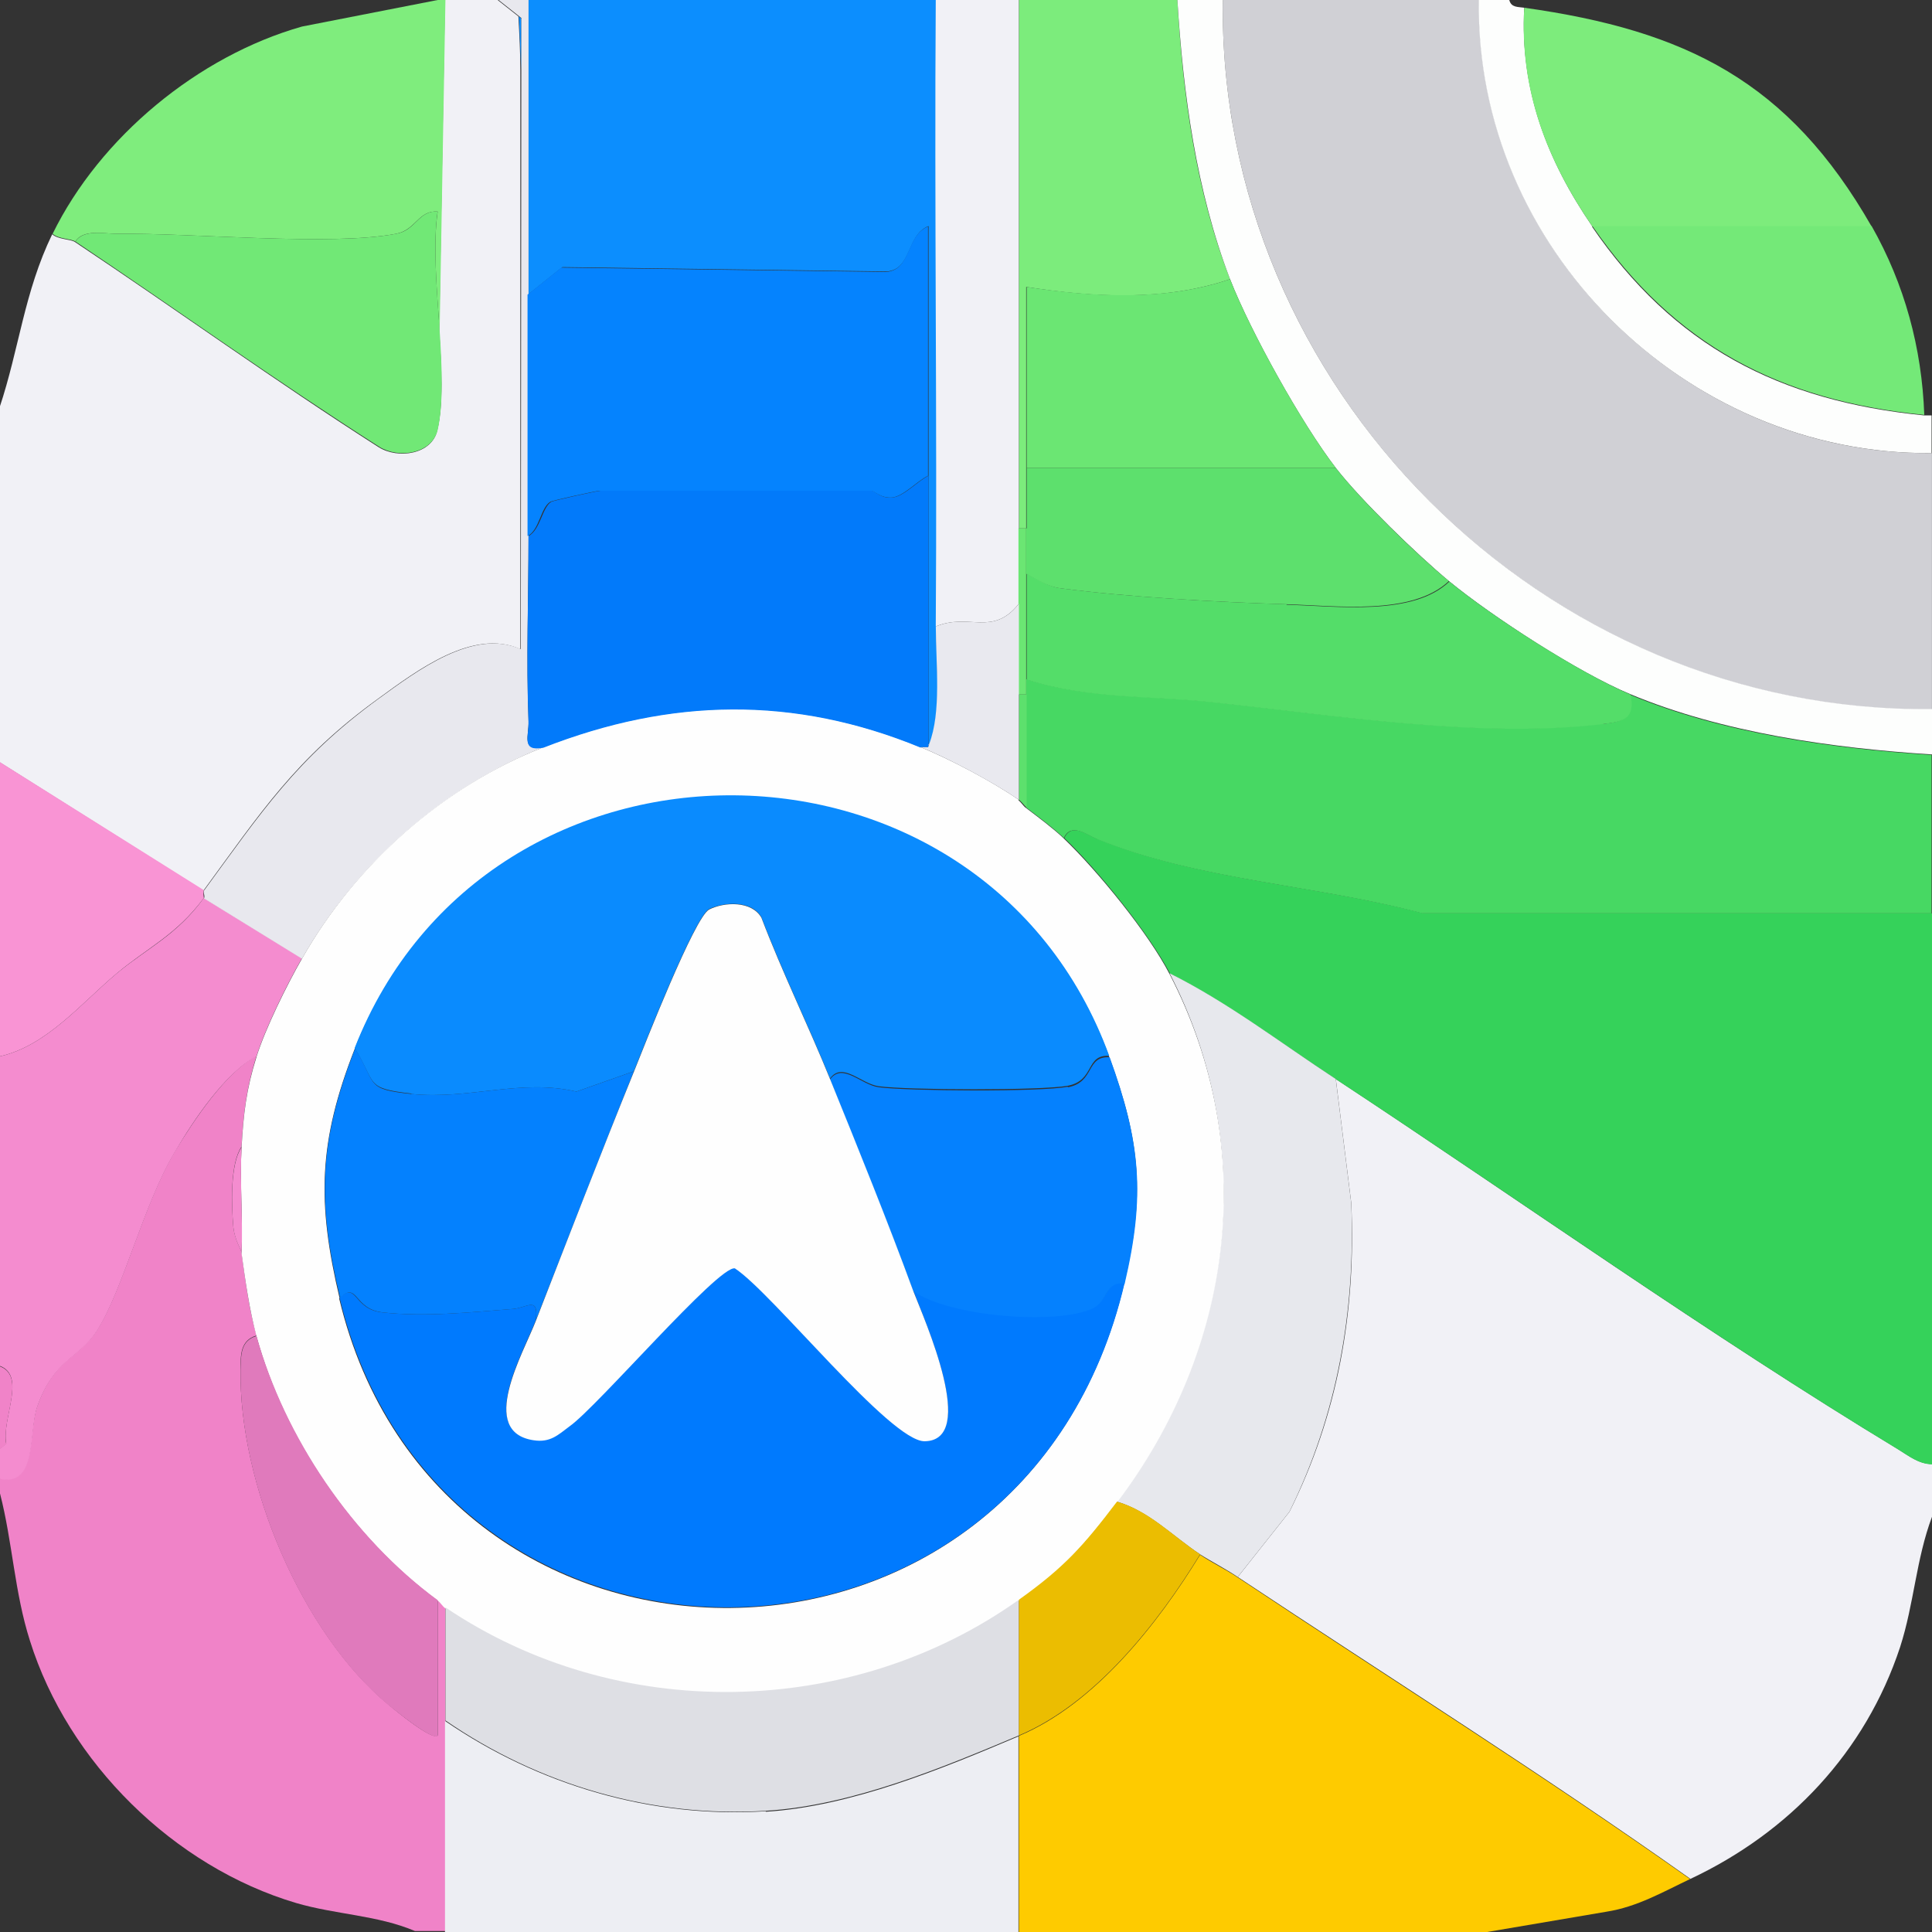
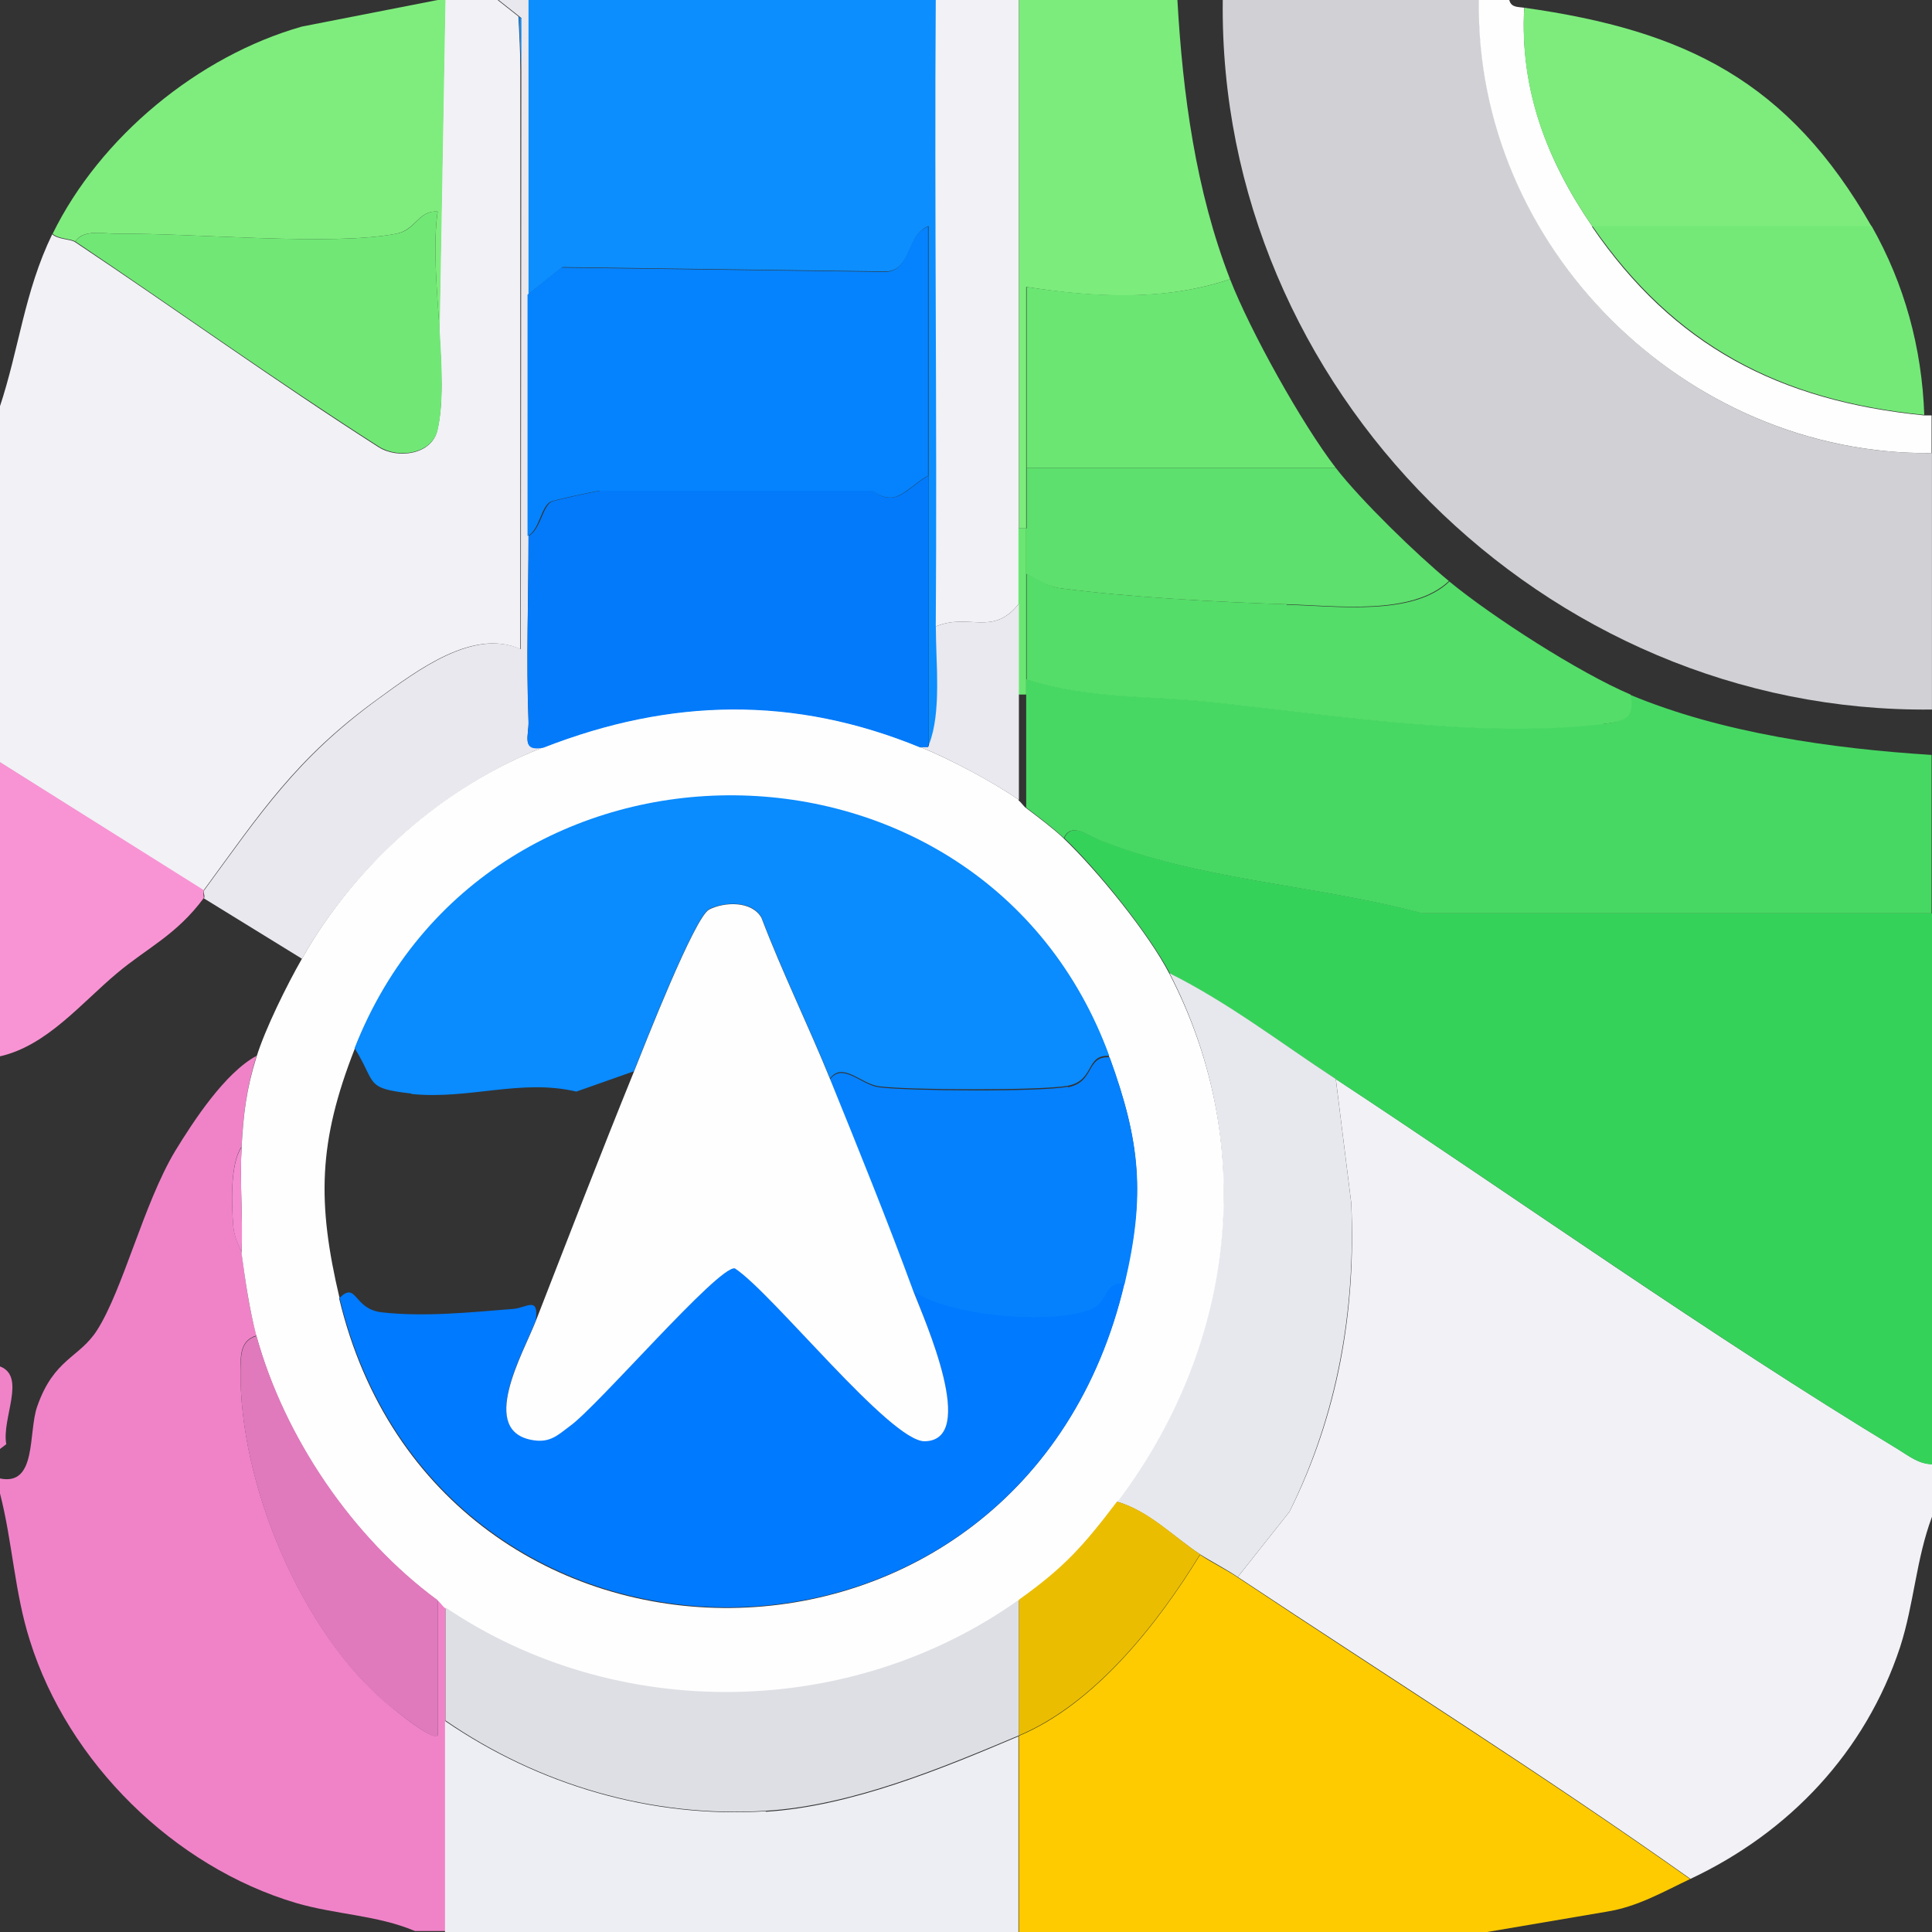
<svg xmlns="http://www.w3.org/2000/svg" width="40" height="40" viewBox="0 0 40 40" fill="none">
  <rect x="0" y="0" width="40" height="40" fill="#333333" stroke="none" />
  <g clip-path="url(#clip0_8828_94409)">
    <path d="M27.657 22.34L27.977 24.91C28.078 27.15 27.698 29.3 26.697 31.3L25.627 32.65C28.758 34.73 31.939 36.73 34.999 38.9C37.04 37.94 38.62 36.28 39.34 34.1C39.63 33.2 39.67 32.28 40.001 31.4V30.31C39.721 30.31 39.52 30.14 39.29 30C35.389 27.64 31.478 24.86 27.657 22.34Z" fill="#F1F1F6" />
    <path d="M22.715 17.37C22.515 17.29 22.185 17.02 22.035 17.35C22.725 18.01 23.786 19.32 24.226 20.16C25.436 20.77 26.536 21.61 27.667 22.35C31.497 24.87 35.408 27.65 39.3 30.01C39.529 30.15 39.72 30.31 40.01 30.32V18.91H29.467C27.267 18.32 24.826 18.23 22.725 17.37H22.715Z" fill="#35D25A" />
    <path d="M7.822 14.47C8.632 13.88 9.793 13 10.773 13.44V1.45C10.773 1.08 10.753 0.71 10.733 0.34L10.303 0H9.213L9.093 6.85C9.143 7.62 9.183 8.37 9.053 8.91C8.942 9.41 8.242 9.51 7.842 9.26C5.712 7.9 3.651 6.41 1.551 5.01C1.461 4.95 1.201 4.96 1.081 4.85C0.5 6.05 0.4 7.21 -0.01 8.44V15.78L4.211 18.44C5.392 16.83 6.122 15.7 7.822 14.47Z" fill="#F1F1F6" />
    <path d="M30.627 0H25.316C25.215 8.04 31.977 14.78 39.999 14.69V9.38C34.898 9.44 30.547 5.11 30.627 0Z" fill="#D0D0D5" />
    <path d="M9.222 33.28C9.172 33.25 9.122 33.17 9.062 33.12V35.93C8.962 36.05 8.192 35.42 8.052 35.3C6.242 33.81 4.941 30.69 4.981 28.35C4.981 28.06 4.971 27.75 5.311 27.65C5.151 27.08 5.081 26.52 5.001 25.93C4.991 25.86 4.861 25.68 4.831 25.4C4.791 24.94 4.761 24.09 5.001 23.74C5.041 23.04 5.101 22.54 5.311 21.86C4.661 22.21 4.011 23.2 3.621 23.84C2.971 24.93 2.551 26.69 2.01 27.54C1.64 28.12 1.12 28.12 0.77 29.12C0.58 29.66 0.77 30.77 0 30.61V30.92C0.26 31.93 0.3 32.97 0.62 33.97C1.41 36.49 3.601 38.65 6.132 39.4C6.952 39.64 7.812 39.65 8.592 39.98H9.222V33.26V33.28Z" fill="#F083C8" />
    <path d="M33.189 14.98C30.648 15.29 27.608 14.8 25.077 14.53C23.807 14.39 22.516 14.47 21.246 14.06V16.72C21.496 16.91 21.806 17.14 22.026 17.35C22.176 17.02 22.506 17.29 22.706 17.37C24.807 18.23 27.248 18.32 29.448 18.91H39.991V15.63C37.94 15.5 35.65 15.18 33.739 14.38C33.839 14.87 33.609 14.94 33.179 14.99L33.189 14.98Z" fill="#47D863" />
    <path d="M34.999 38.91C31.938 36.74 28.748 34.74 25.627 32.66C25.377 32.49 25.097 32.36 24.847 32.19C23.966 33.63 22.666 35.28 21.096 35.94V40H30.788L33.259 39.58C33.899 39.48 34.429 39.17 34.999 38.9V38.91Z" fill="#FECB00" />
    <path d="M11.633 5.53L18.365 5.62C18.885 5.57 18.765 4.86 19.225 4.68C19.225 6.4 19.225 8.12 19.225 9.84C19.225 11.69 19.225 13.56 19.225 15.41C19.225 15.41 19.235 15.41 19.245 15.41C19.506 14.74 19.375 13.75 19.386 12.97C19.416 8.65 19.355 4.32 19.386 0H10.943V6.09L11.643 5.53H11.633Z" fill="#0C8EFE" />
    <path d="M10.742 0.34C10.762 0.71 10.772 1.08 10.792 1.45V0.38L10.742 0.34Z" fill="#0C8EFE" />
    <path d="M15.855 37.5C13.484 37.65 11.153 36.96 9.213 35.63V40.01H21.086V35.95C19.506 36.62 17.625 37.4 15.855 37.51V37.5Z" fill="#EDEEF3" />
-     <path d="M0.77 29.13C1.12 28.13 1.64 28.13 2.01 27.55C2.551 26.7 2.971 24.94 3.621 23.85C4.001 23.2 4.661 22.21 5.311 21.87C5.491 21.29 5.941 20.38 6.252 19.84L4.221 18.59C3.661 19.36 3.061 19.62 2.421 20.15C1.68 20.77 0.97 21.65 0 21.87V28.28C0.55 28.49 0.03 29.37 0.13 29.89L0 29.99V30.62C0.78 30.78 0.59 29.67 0.77 29.13Z" fill="#F48CCF" />
    <path d="M1.09 4.84C1.21 4.95 1.47 4.94 1.56 5C1.72 4.74 2.15 4.84 2.42 4.84C3.991 4.82 6.831 5.1 8.202 4.84C8.612 4.76 8.662 4.35 9.062 4.38C8.962 5.06 9.042 5.97 9.102 6.85L9.222 0H9.062L6.251 0.55C4.101 1.16 2.07 2.84 1.09 4.84Z" fill="#7FED7D" />
    <path d="M21.246 10.94C21.246 10.52 21.246 10.11 21.246 9.69C21.246 8.44 21.246 7.19 21.246 5.94C22.646 6.16 24.107 6.24 25.467 5.78C24.757 3.95 24.487 1.95 24.377 0H21.096V10.94H21.256H21.246Z" fill="#7CEC7C" />
    <path d="M19.374 12.97C20.074 12.68 20.544 13.19 21.094 12.5V0H19.374C19.344 4.32 19.404 8.65 19.374 12.97Z" fill="#F1F1F6" />
    <path d="M10.793 0.38V1.45L10.783 13.44C9.803 13 8.633 13.89 7.833 14.47C6.142 15.7 5.402 16.83 4.222 18.44C4.202 18.47 4.252 18.56 4.222 18.6L6.252 19.85C7.362 17.9 9.163 16.3 11.253 15.47C10.783 15.56 10.953 15.23 10.943 14.93C10.893 13.66 10.943 12.37 10.943 11.09C10.943 9.43 10.943 7.75 10.943 6.09V0H10.323L10.753 0.34L10.803 0.38H10.793Z" fill="#E8E8EE" />
-     <path d="M25.317 -9.76585e-06H24.377C24.497 1.95 24.767 3.95 25.467 5.78C25.887 6.86 26.948 8.77 27.658 9.69C28.178 10.36 29.338 11.48 29.998 12.03C30.899 12.77 32.689 13.93 33.749 14.37C35.66 15.17 37.95 15.49 40.001 15.62V14.68C31.969 14.77 25.207 8.03 25.317 -0.01V-9.76585e-06Z" fill="#FDFEFD" />
    <path d="M4.221 18.59C4.221 18.59 4.201 18.47 4.221 18.43L0 15.78V21.87C0.97 21.65 1.68 20.77 2.421 20.15C3.051 19.62 3.651 19.36 4.221 18.59Z" fill="#F994D4" />
    <path d="M32.969 4.69C32.029 3.32 31.468 1.86 31.558 0.16C31.428 0.14 31.288 0.16 31.248 0H30.618C30.538 5.11 34.889 9.43 39.991 9.38V8.6H39.831C36.83 8.3 34.649 7.16 32.959 4.69H32.969Z" fill="#FDFEFD" />
    <path d="M0 28.28V30L0.13 29.9C0.03 29.37 0.55 28.5 0 28.29V28.28Z" fill="#F083C8" />
    <path d="M23.125 31.09C23.795 31.29 24.285 31.81 24.845 32.18C25.096 32.34 25.376 32.48 25.626 32.65L26.696 31.3C27.686 29.29 28.066 27.15 27.976 24.91L27.656 22.34C26.526 21.6 25.436 20.76 24.215 20.15C26.086 23.78 25.526 27.91 23.125 31.09Z" fill="#E7E8ED" />
    <path d="M21.095 16.56C20.545 16.18 19.675 15.72 19.064 15.47C16.434 14.39 13.883 14.44 11.252 15.47C9.162 16.29 7.362 17.89 6.251 19.85C5.941 20.39 5.491 21.3 5.311 21.88C5.101 22.55 5.041 23.05 5.001 23.76C4.961 24.48 5.031 25.22 5.001 25.95C5.081 26.53 5.161 27.1 5.311 27.67C5.881 29.76 7.292 31.84 9.062 33.14C9.122 33.18 9.162 33.26 9.222 33.3C12.773 35.7 17.614 35.62 21.095 33.14C22.035 32.47 22.435 32.01 23.125 31.11C25.536 27.93 26.096 23.8 24.216 20.17C23.786 19.33 22.715 18.02 22.025 17.36C21.805 17.15 21.495 16.92 21.245 16.73C21.185 16.69 21.145 16.61 21.085 16.57L21.095 16.56ZM7.031 26.88C6.561 24.89 6.591 23.64 7.342 21.72C10.112 14.68 20.355 14.75 22.965 21.88C23.616 23.65 23.706 24.74 23.276 26.57C21.185 35.49 9.072 35.47 7.021 26.88H7.031Z" fill="#FEFEFE" />
-     <path d="M19.235 15.41C19.235 15.41 19.225 15.41 19.215 15.41V15.46C19.215 15.46 19.225 15.42 19.235 15.4V15.41Z" fill="#FEFEFE" />
    <path d="M9.062 4.38C8.662 4.35 8.612 4.77 8.202 4.84C6.842 5.1 3.991 4.82 2.421 4.84C2.161 4.84 1.731 4.74 1.561 5C3.661 6.41 5.722 7.89 7.852 9.25C8.252 9.5 8.942 9.4 9.062 8.9C9.182 8.36 9.152 7.61 9.102 6.84C9.042 5.96 8.962 5.05 9.062 4.37V4.38Z" fill="#71E876" />
    <path d="M9.223 33.28V35.62C11.153 36.95 13.494 37.64 15.864 37.49C17.645 37.38 19.525 36.59 21.096 35.93V33.12C17.615 35.6 12.774 35.68 9.223 33.28Z" fill="#DEDFE4" />
    <path d="M5.311 27.66C4.971 27.76 4.991 28.07 4.981 28.36C4.941 30.7 6.242 33.82 8.052 35.31C8.192 35.42 8.962 36.05 9.062 35.94V33.13C7.292 31.83 5.892 29.75 5.311 27.66Z" fill="#E07ABC" />
-     <path d="M5.002 23.75C4.762 24.1 4.792 24.95 4.832 25.41C4.862 25.69 4.992 25.86 5.002 25.94C5.032 25.22 4.962 24.48 5.002 23.75Z" fill="#F48CCF" />
+     <path d="M5.002 23.75C4.762 24.1 4.792 24.95 4.832 25.41C4.862 25.69 4.992 25.86 5.002 25.94C5.032 25.22 4.962 24.48 5.002 23.75" fill="#F48CCF" />
    <path d="M26.637 12.51C25.257 12.47 23.326 12.36 21.966 12.18C21.706 12.15 21.486 11.99 21.256 11.88V14.07C22.526 14.48 23.817 14.4 25.087 14.54C27.628 14.81 30.658 15.3 33.199 14.99C33.629 14.94 33.859 14.87 33.759 14.38C32.699 13.93 30.908 12.78 30.008 12.04C29.258 12.76 27.698 12.55 26.637 12.52V12.51Z" fill="#54DD69" />
    <path d="M21.246 10.94H21.086V14.38H21.246V11.88C21.246 11.57 21.246 11.25 21.246 10.94Z" fill="#6BE673" />
-     <path d="M21.096 16.56C21.156 16.6 21.196 16.67 21.256 16.72V14.38H21.096V16.57V16.56Z" fill="#5DE06D" />
    <path d="M21.096 33.12V35.93C22.666 35.27 23.966 33.62 24.847 32.18C24.287 31.81 23.796 31.28 23.126 31.09C22.436 32 22.036 32.45 21.096 33.12Z" fill="#EBBD01" />
    <path d="M19.064 15.47H19.224V15.42C19.224 13.57 19.224 11.7 19.224 9.85C18.994 9.96 18.724 10.27 18.484 10.3C18.244 10.33 18.104 10.16 18.054 10.16H12.432C12.383 10.16 11.462 10.36 11.412 10.39C11.222 10.51 11.192 10.96 10.942 11.1C10.942 12.37 10.892 13.66 10.942 14.94C10.952 15.24 10.782 15.57 11.252 15.48C13.883 14.45 16.444 14.4 19.064 15.48V15.47Z" fill="#027AFA" />
    <path d="M12.422 10.16H18.044C18.094 10.16 18.234 10.32 18.474 10.3C18.714 10.27 18.984 9.96 19.214 9.85C19.214 8.13 19.214 6.41 19.214 4.69C18.754 4.87 18.874 5.58 18.354 5.63L11.622 5.54L10.922 6.1C10.922 7.76 10.922 9.44 10.922 11.1C11.172 10.97 11.192 10.51 11.392 10.39C11.432 10.36 12.362 10.16 12.412 10.16H12.422Z" fill="#0583FE" />
    <path d="M19.065 15.47C19.675 15.72 20.555 16.19 21.095 16.56V12.5C20.545 13.19 20.075 12.68 19.375 12.97C19.375 13.74 19.495 14.74 19.235 15.41C19.235 15.43 19.225 15.45 19.215 15.47H19.055H19.065Z" fill="#E9E9EF" />
    <path d="M21.256 5.94C21.256 7.19 21.256 8.44 21.256 9.69H27.658C26.957 8.78 25.887 6.86 25.467 5.78C24.107 6.24 22.646 6.15 21.246 5.94H21.256Z" fill="#6BE673" />
    <path d="M21.246 10.94C21.246 11.25 21.246 11.57 21.246 11.88C21.476 12 21.696 12.15 21.956 12.18C23.317 12.36 25.247 12.47 26.627 12.51C27.678 12.54 29.238 12.75 29.998 12.03C29.328 11.48 28.168 10.35 27.658 9.69H21.256C21.256 10.11 21.256 10.52 21.256 10.94H21.246Z" fill="#5DE06D" />
    <path d="M32.969 4.69H38.75C37.03 1.68 34.899 0.63 31.558 0.16C31.458 1.86 32.028 3.32 32.969 4.69Z" fill="#7DEC7C" />
    <path d="M39.84 8.59C39.791 7.2 39.43 5.88 38.75 4.68H32.969C34.669 7.15 36.84 8.29 39.84 8.59Z" fill="#74E978" />
    <path d="M22.625 27.07C21.865 27.42 19.654 27.24 18.904 26.71C19.134 27.33 20.255 29.81 19.144 29.83C18.434 29.84 15.983 26.75 15.213 26.25C14.883 26.19 12.363 29.11 11.792 29.52C11.552 29.69 11.382 29.86 11.052 29.81C9.882 29.64 10.832 28.01 11.092 27.34C11.162 26.82 10.902 27.08 10.622 27.1C9.732 27.17 8.792 27.27 7.901 27.17C7.311 27.1 7.391 26.52 7.031 26.87C9.082 35.45 21.195 35.48 23.285 26.56C22.895 26.49 22.935 26.93 22.625 27.07Z" fill="#007AFE" />
    <path d="M8.522 22.65C9.712 22.77 10.783 22.33 11.933 22.6L13.123 22.18C13.343 21.63 14.384 18.97 14.684 18.82C15.004 18.67 15.564 18.64 15.764 18.99C16.194 20.12 16.734 21.22 17.184 22.33C17.444 21.97 17.824 22.44 18.195 22.49C18.785 22.57 21.555 22.58 22.105 22.48C22.676 22.37 22.466 21.83 22.966 21.86C20.355 14.73 10.102 14.66 7.342 21.7C7.802 22.44 7.542 22.53 8.512 22.64L8.522 22.65Z" fill="#0A8BFE" />
    <path d="M22.105 22.5C21.555 22.61 18.784 22.59 18.194 22.51C17.824 22.46 17.444 21.99 17.184 22.35C17.754 23.77 18.384 25.31 18.904 26.73C19.654 27.26 21.865 27.44 22.625 27.09C22.935 26.95 22.885 26.51 23.285 26.58C23.715 24.75 23.615 23.66 22.975 21.89C22.475 21.86 22.675 22.4 22.115 22.51L22.105 22.5Z" fill="#0581FE" />
-     <path d="M7.903 27.17C8.793 27.27 9.733 27.17 10.623 27.1C10.903 27.08 11.163 26.82 11.093 27.34C11.764 25.63 12.434 23.89 13.124 22.18L11.934 22.6C10.783 22.33 9.713 22.77 8.523 22.65C7.542 22.55 7.812 22.45 7.352 21.71C6.602 23.63 6.562 24.88 7.042 26.87C7.402 26.52 7.322 27.1 7.913 27.17H7.903Z" fill="#0481FE" />
    <path d="M15.764 19C15.564 18.65 15.004 18.67 14.684 18.83C14.384 18.98 13.344 21.64 13.124 22.19C12.433 23.89 11.763 25.63 11.093 27.35C10.833 28.02 9.883 29.65 11.053 29.82C11.393 29.87 11.553 29.71 11.793 29.53C12.363 29.13 14.874 26.2 15.214 26.26C15.984 26.76 18.435 29.85 19.145 29.84C20.255 29.82 19.145 27.34 18.905 26.72C18.385 25.3 17.765 23.77 17.185 22.34C16.735 21.23 16.194 20.13 15.764 19Z" fill="#FEFEFE" />
  </g>
  <defs>
    <clipPath id="clip0_8828_94409">
      <rect width="40" height="40" fill="white" />
    </clipPath>
  </defs>
</svg>